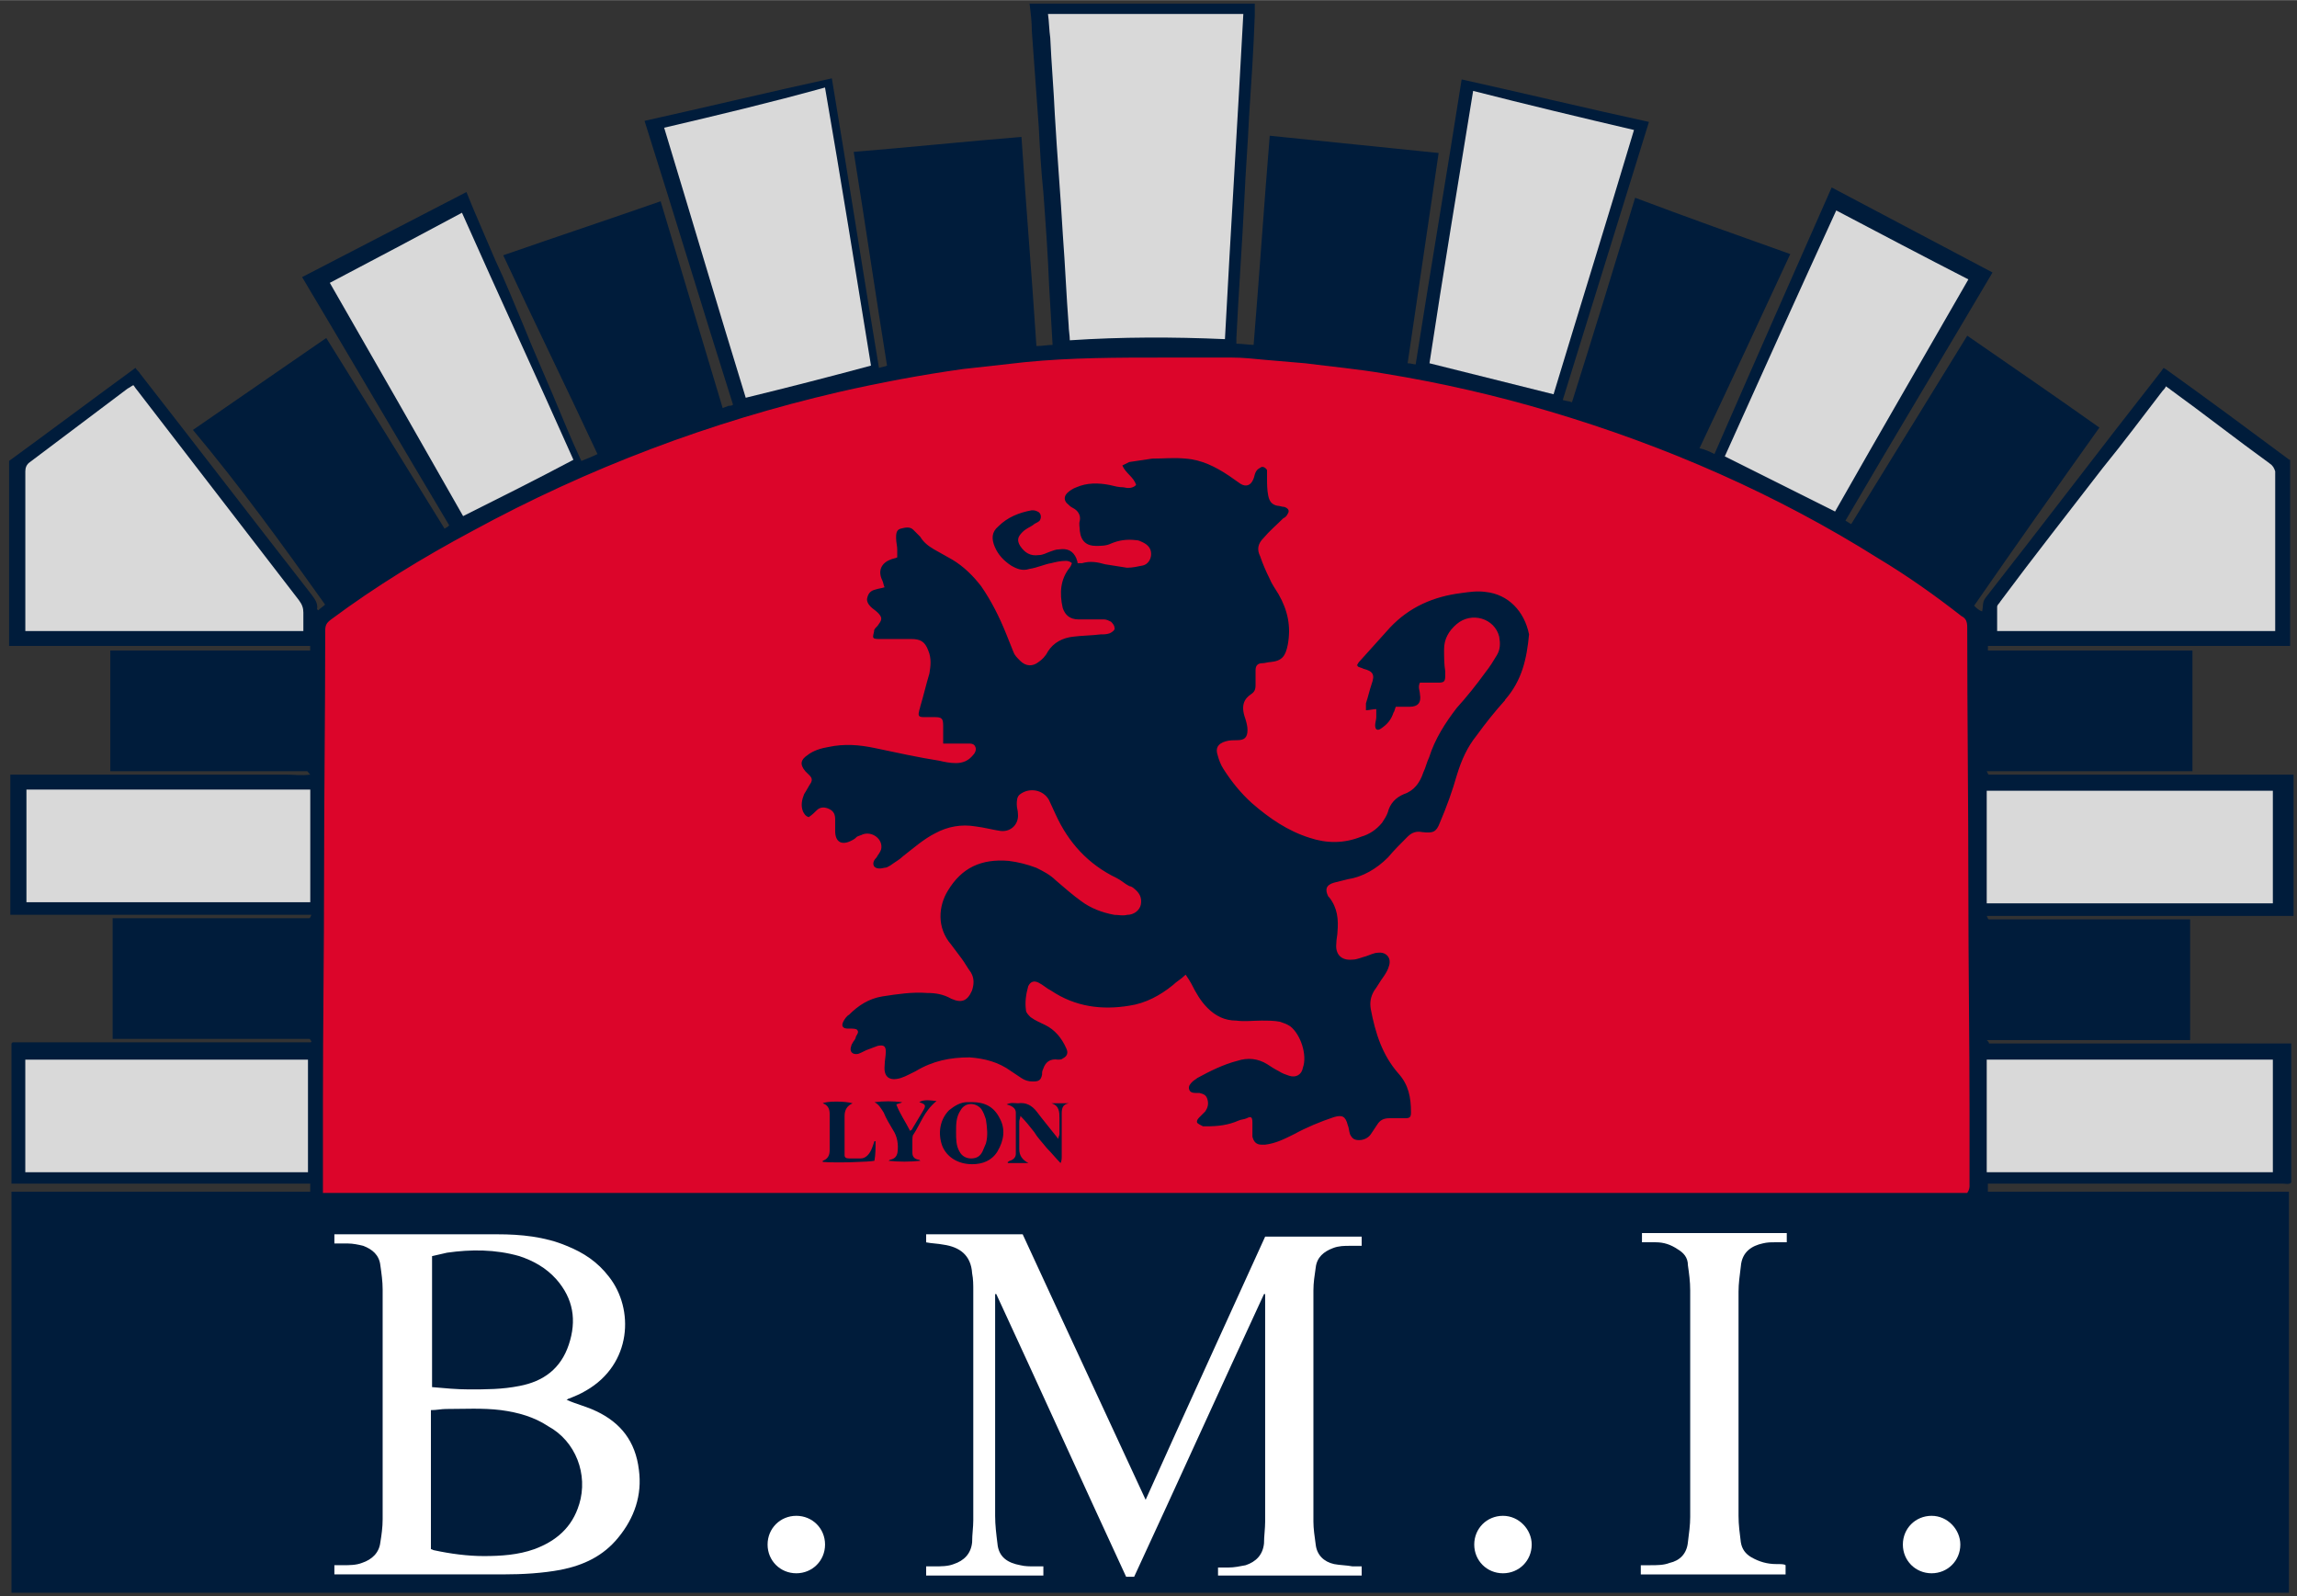
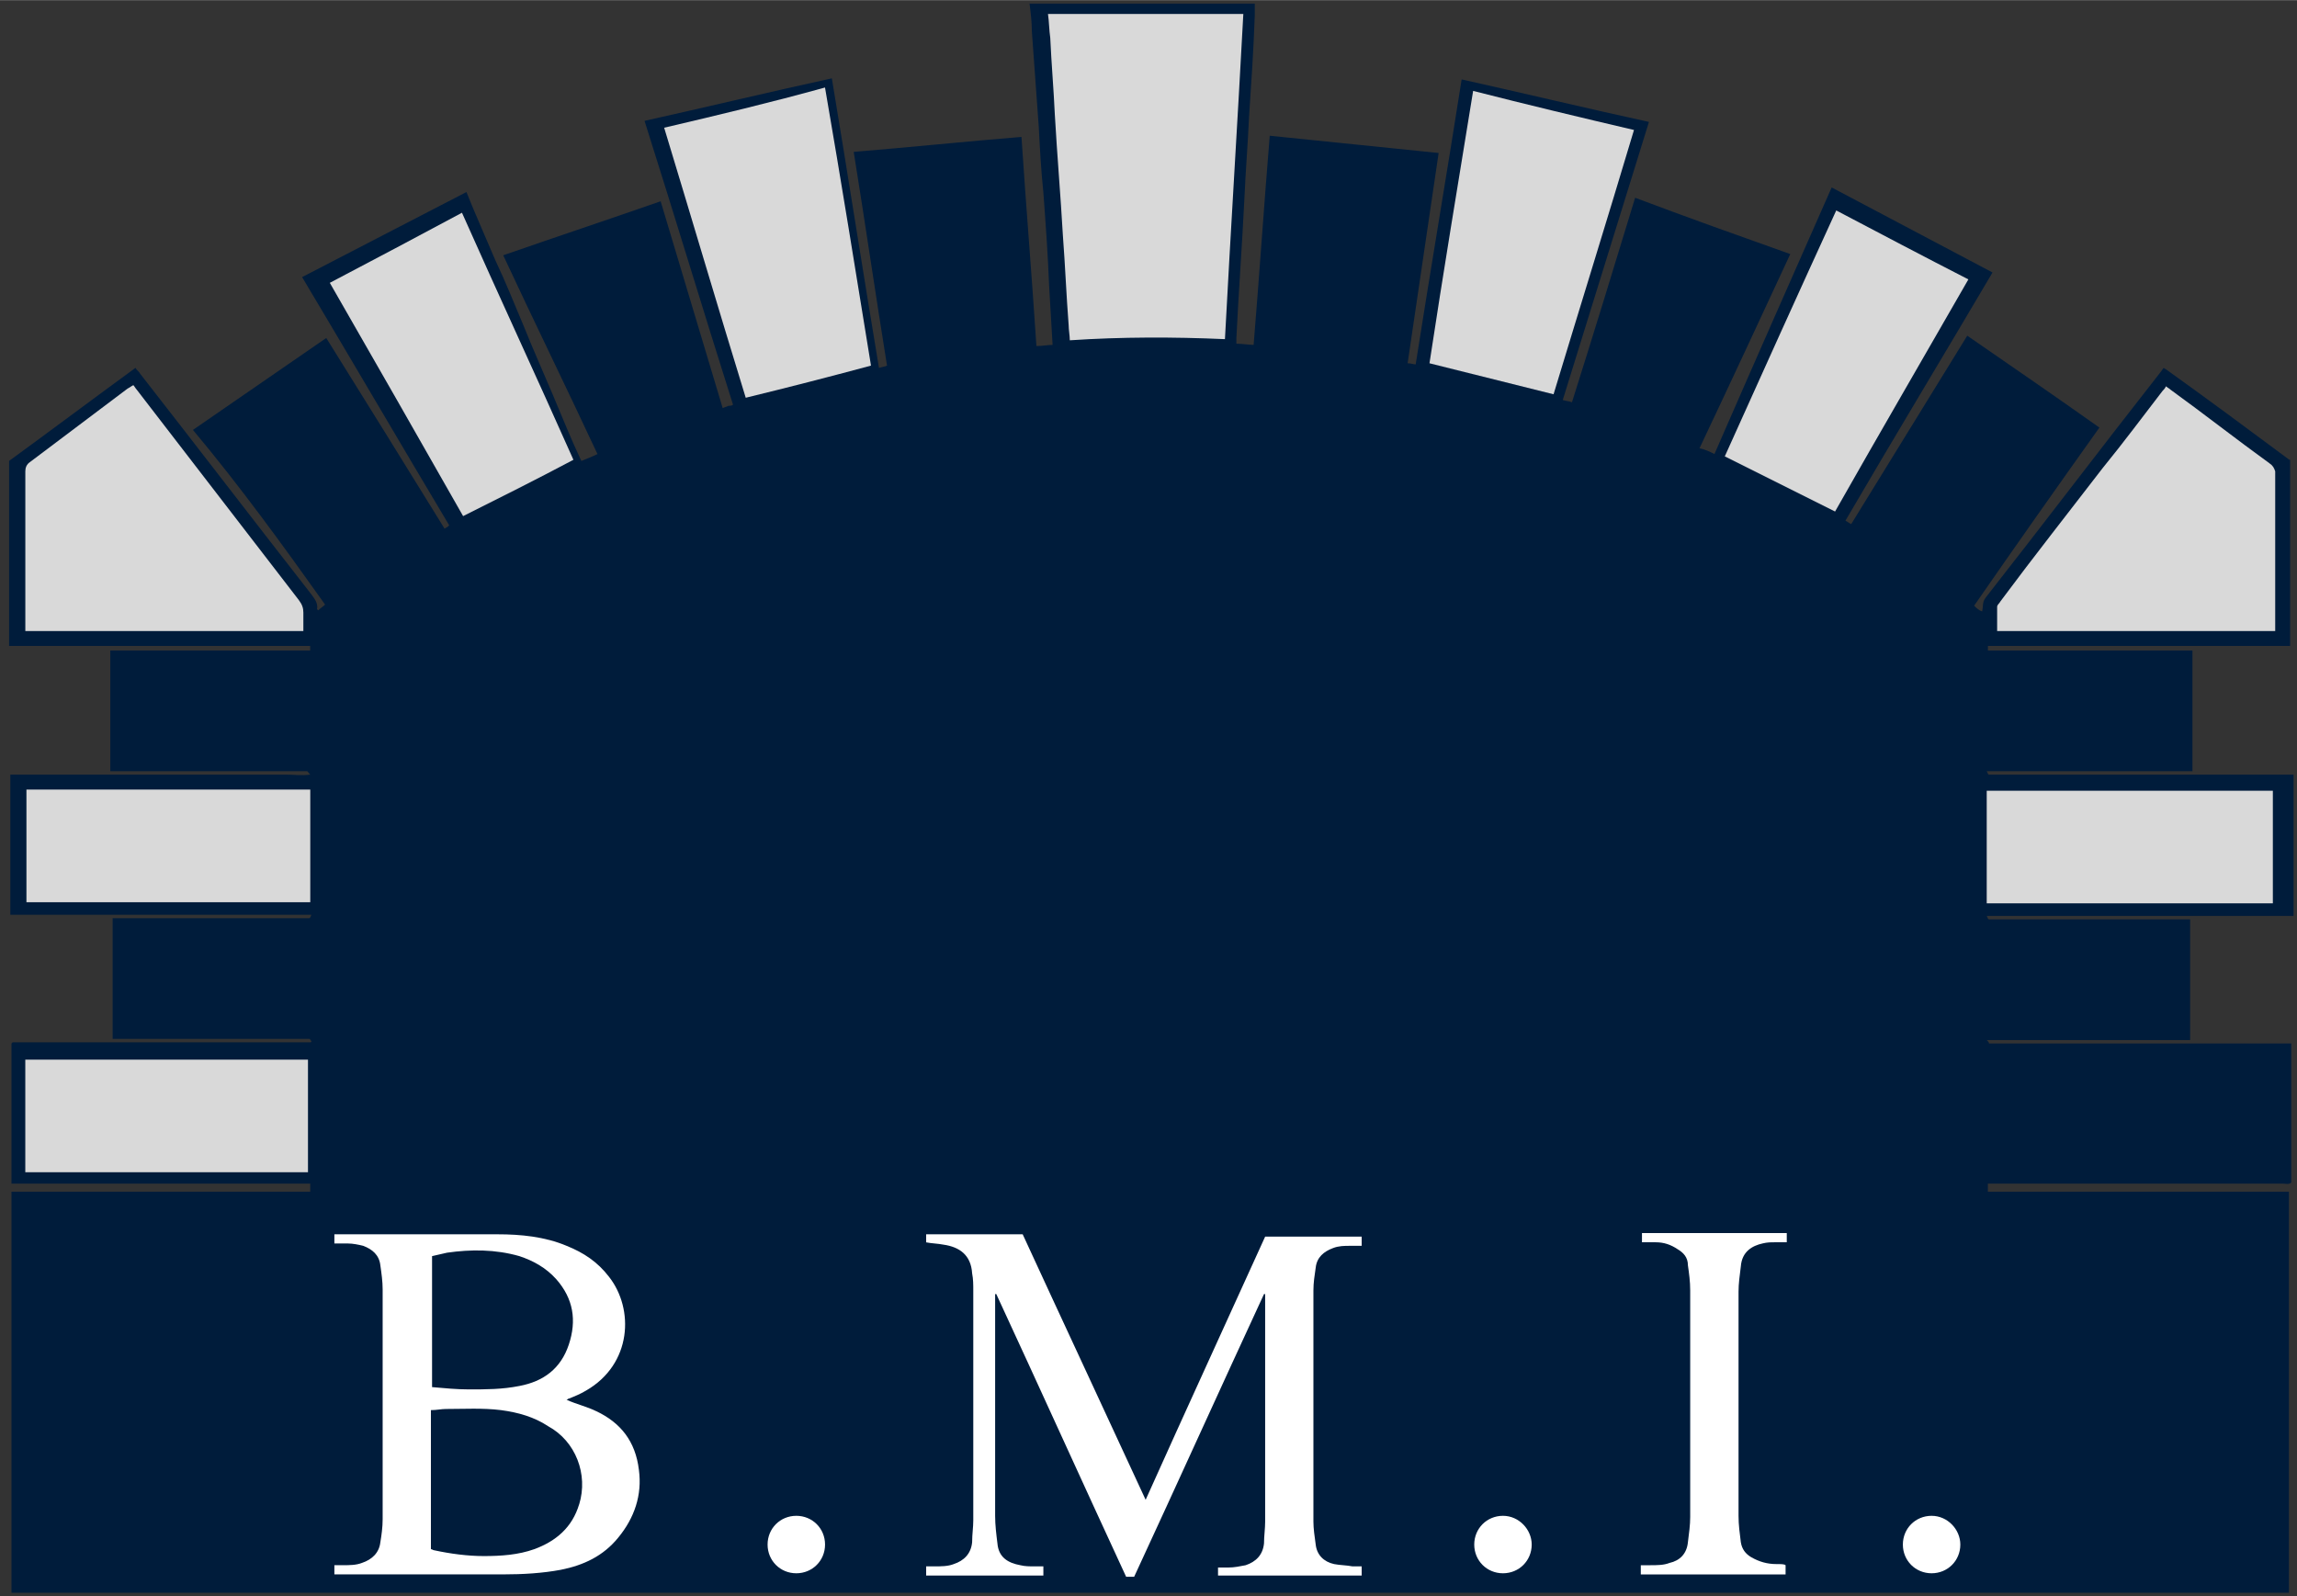
<svg xmlns="http://www.w3.org/2000/svg" height="1260" id="Ebene_1" viewBox="0 0 662 460" width="1813">
  <rect x="0" y="0" width="662" height="460" fill="#333333" stroke="none" />
  <g id="bmi">
    <path d="m656.37,186.12h3.64v-53.65q-.33,0-.66-.33c-11.59-8.61-23.18-17.22-34.77-25.5-.33-.33-.66-.33-.99-.66-.33.33-.66.99-.99,1.32-16.89,21.53-33.45,43.38-50.34,64.91-.99,1.32-.66,2.32-.99,3.97-.99-.33-1.66-.99-2.32-1.66,11.92-17.22,23.84-34.11,36.1-51.33-12.58-8.94-25.17-17.55-38.08-26.49-11.26,18.21-22.19,36.1-33.45,54.31-.66-.33-.99-.66-1.66-.99,13.91-23.84,28.15-47.36,42.39-71.53-15.56-8.28-30.8-16.23-46.36-24.51-11.26,25.5-22.52,51-33.78,76.83-1.32-.66-2.65-1.32-4.31-1.66,8.94-18.88,17.55-37.42,26.16-55.97-14.9-5.3-29.8-10.6-44.71-16.23-5.96,19.54-11.92,39.08-18.21,58.95-.66-.33-1.66-.33-2.65-.66,8.28-26.82,16.56-53.32,24.84-80.14-18.21-3.97-36.1-8.28-53.98-12.25-4.31,27.49-8.94,54.64-13.25,82.13-.66,0-1.32-.33-2.32-.33,2.98-20.2,5.96-40.4,8.94-60.6-16.23-1.66-32.45-3.31-48.68-4.97-1.66,20.2-2.98,40.07-4.64,60.27-1.66,0-2.98-.33-4.97-.33v-1.66c.66-13.58,1.66-26.82,2.32-40.4.33-7.62.99-15.56,1.32-23.18.66-9.93,1.32-19.54,1.66-29.47V1h-64.91c.33,2.65.66,5.3.66,7.95.66,9.27,1.32,18.21,1.99,27.49.33,6.29.66,12.58,1.32,18.88.66,8.94,1.32,17.88,1.66,26.82.33,5.63.66,11.26.99,16.89v.33c-1.32,0-2.98.33-4.64.33-1.32-20.2-2.98-40.07-4.31-60.27-16.23,1.32-32.12,2.98-48.35,4.31,3.31,20.53,6.29,41.06,9.6,61.6-.66.33-1.32.33-2.32.66-4.64-27.82-8.94-55.64-13.58-83.45-18.21,3.97-36.1,8.28-53.98,12.25,8.61,27.16,16.89,54.64,25.5,81.8-.33.33-.99.33-1.32.33-.66.33-.99.33-1.66.66-5.96-19.87-11.92-39.74-17.88-59.61-15.23,5.3-30.14,10.27-45.37,15.56,8.94,19.21,18.21,38.08,27.16,57.29-1.32.66-2.98,1.32-4.64,1.99-2.98-6.29-5.63-12.92-8.28-19.21-2.65-6.29-5.63-12.92-8.28-19.54-2.65-6.29-5.3-12.92-8.28-19.21-2.65-6.29-5.63-12.92-8.28-19.54-15.9,8.28-31.46,16.23-47.36,24.51,14.24,23.84,28.15,47.69,42.39,71.53l-.33.33c-.33.33-.66.33-.99.66-11.26-18.21-22.52-36.43-34.11-54.97-12.92,8.94-25.5,17.55-38.42,26.49,13.58,16.23,25.83,33.12,38.08,50.34-.66.66-1.32.99-1.99,1.66l-.33-.33c.33-1.66-.66-2.98-1.66-4.31-16.56-21.19-32.79-42.39-49.34-63.58-.33-.66-.99-.99-1.32-1.66-12.25,8.94-24.17,17.88-36.43,26.82v53.32h86.77v1.32H31.79v34.77h56.63c.33,0,.33.33.99.99-2.65.33-4.64,0-6.95,0H2.98v40.4h86.77c-.33.66-.33.99-.66.99h-56.63v34.77h56.63c.33,0,.33.33.66.66q0,.33-.33.33H3.64l-.33.33v40.4h86.1v2.32H.99h2.32v115.58h656.37v-115.58h-86.77v-2.32h85.11c.66,0,1.66.33,2.32-.33h0v.33-40.4h-87.1c0-.33-.33-.66-.66-.99h58.62v-34.77h-57.95c-.33,0-.33-.33-.66-.99h88.42v-40.73h-87.76c-.33,0-.33-.33-.66-.99h59.28v-34.77h-58.95v-1.32h1.99c26.49,0,53.98,0,81.47,0Z" style="fill:#001c3b; stroke-width:0px;" />
-     <path d="m567.62,341.44v-20.86c0-21.19-.33-42.39-.33-63.58,0-25.5-.33-51-.33-76.17,0-1.66-.33-2.65-1.66-3.31-7.62-5.96-15.56-11.59-23.84-16.56-29.47-18.55-61.27-32.45-94.71-42.39-15.56-4.64-31.46-8.28-47.69-10.93-7.62-1.32-15.23-1.99-22.85-2.98-3.64-.33-7.62-.66-11.59-.99-3.31-.33-6.62-.66-9.6-.66h-19.54c-13.25,0-26.82,0-40.07,1.32-5.96.66-11.92,1.32-17.88,1.99-11.92,1.66-24.17,3.97-35.77,6.62-37.09,8.61-72.19,21.86-105.64,40.07-14.24,7.62-27.82,15.9-40.73,25.5-1.32.99-1.66,1.66-1.66,3.31,0,23.51-.33,47.03-.33,70.54,0,21.86-.33,43.71-.33,65.24v26.16h473.9c.66-.99.66-1.66.66-2.32Zm-315.6-6.95c-1.32.33-11.26.66-14.9.33v-.33q1.99-.66,1.99-2.98v-10.6q0-2.32-1.99-2.98c.99-.66,6.62-.66,8.61,0q-2.32.99-2.32,3.64v11.26c0,.66.33.99,1.32.99h3.31c1.32,0,2.32-.99,2.98-2.32.33-.66.66-1.66.99-2.65h.33c0,1.99,0,3.97-.33,5.63Zm11.26-7.62c-.33.33-.33,1.32-.33,1.66v3.64q0,1.66,1.66,1.99.33,0,.66.33c-2.98.33-6.29.33-9.27,0,.33,0,.33-.33.66-.33q1.66-.33,1.99-1.99c.33-2.32,0-4.64-1.32-6.62-.99-1.66-1.99-3.31-2.65-4.97-.66-.99-1.32-2.32-2.65-2.98,2.65-.33,5.3-.33,7.95,0-.33.33-.99.33-1.66.66.99,2.65,2.65,4.97,3.97,7.62.33-.33.66-.33.66-.66.99-1.66,1.99-3.31,2.98-4.97.99-1.66.99-1.99-.99-2.65.99-.66,2.32-.66,4.97-.33-3.64,2.98-4.64,6.62-6.62,9.6Zm24.17,4.97c-1.66,2.65-4.31,3.64-7.29,3.64-3.97,0-7.29-1.99-8.61-5.3-1.32-3.64-.66-7.62,1.99-10.27,1.66-1.32,3.31-2.32,5.3-2.32h1.32c3.64,0,6.29,1.32,7.95,4.64,1.66,2.98,1.32,6.29-.66,9.6Zm20.53-13.91c-1.66.33-1.99,1.32-1.99,2.98v12.25c0,.66,0,1.32-.33,1.99-1.32-1.32-2.65-2.98-3.97-4.31-1.32-1.66-2.65-2.98-3.64-4.64-1.32-1.66-2.32-2.98-3.97-4.64,0,.66-.33.99-.33,1.66v7.95q0,2.65,2.65,3.97h-5.96v-.33c.33,0,.33-.33.66-.33.99-.33,1.66-.99,1.66-1.99v-11.92c0-1.32-1.32-1.99-2.65-2.32,1.32-.66,2.32-.33,3.31-.33,2.32-.33,3.97.66,5.3,2.32,1.99,2.65,3.97,4.97,6.29,7.95,0-.66.33-.99.33-1.32v-4.64c0-1.66,0-3.64-2.32-4.31h5.3-.33Zm125.84-116.24c-2.98,3.31-5.63,6.62-8.28,10.27-2.65,3.31-4.31,6.95-5.63,11.26-1.32,4.64-2.98,9.27-4.97,13.91-.99,2.65-1.99,2.98-4.97,2.65-1.66-.33-2.98,0-4.31,1.32-1.99,1.99-3.97,3.97-5.63,5.96-3.31,3.31-7.29,5.63-11.59,6.29-1.32.33-2.65.66-3.97.99-2.32.66-2.65,1.99-1.66,3.97l.33.33c2.32,2.98,2.65,6.29,2.32,9.93,0,.99-.33,1.99-.33,3.31-.33,2.98,1.32,4.97,4.64,4.64,1.32,0,2.65-.66,3.97-.99.99-.33,2.32-.99,3.31-.99,2.32-.33,3.97,1.32,3.31,3.64-.33,1.32-.99,2.32-1.66,3.31-.99,1.32-1.66,2.65-2.65,3.97-.99,1.66-1.32,3.31-.99,5.3,1.32,6.95,3.31,13.25,7.95,18.55,2.98,3.31,3.64,6.95,3.64,11.26,0,1.32-.33,1.66-1.66,1.66h-4.64c-1.66,0-2.65.66-3.31,1.66s-1.32,1.99-1.99,2.98-1.99,1.66-3.31,1.66-1.99-.33-2.65-1.66c-.33-.99-.33-1.99-.66-2.65-.66-2.65-1.66-2.98-3.97-2.32-3.97,1.32-7.95,2.98-11.59,4.97-2.65,1.32-5.3,2.65-8.28,2.98h-.99c-1.66,0-2.32-.99-2.65-2.32v-3.97c0-1.66-.33-1.99-1.66-1.32-.66.33-1.66.33-2.32.66-2.98,1.32-5.96,1.66-9.27,1.66h-.99c-.66-.33-1.32-.66-1.66-.99-.33-.66.33-1.32.66-1.66.66-.66.99-.99,1.66-1.66.66-.99.99-1.99.66-3.31-.33-1.32-.99-1.66-2.32-1.99h-.66c-.99,0-1.99,0-2.32-.99s.33-1.66.99-2.32c.33-.33.99-.66,1.32-.99,3.64-1.99,7.62-3.97,11.59-4.97,2.98-.99,5.96-.66,8.61.99.99.66,1.99,1.32,3.31,1.99.99.66,1.99.99,2.98,1.32,1.99.66,3.64-.33,3.97-2.32,1.32-3.64-.66-9.6-3.64-11.92-.99-.66-1.99-.99-2.98-1.32-1.66-.33-3.64-.33-5.3-.33-2.32,0-4.97.33-7.29,0-3.31,0-5.96-1.32-8.28-3.64-1.99-1.99-3.31-4.31-4.64-6.95-.33-.66-.99-1.66-1.66-2.65-1.32,1.32-2.65,1.99-3.64,2.98-3.64,2.98-7.95,5.3-12.58,5.96-7.95,1.32-15.56.33-22.52-4.31-1.32-.66-2.32-1.66-3.64-2.32s-2.32-.33-2.98.99c-.66,2.32-.99,4.64-.66,6.95,0,.66.66,1.32,1.32,1.99,1.32.99,2.98,1.66,4.31,2.32,2.65,1.32,4.64,3.64,5.96,6.62.66,1.32.33,2.32-.99,2.98-.33.33-.99.33-1.32.33-2.32-.33-3.64.66-4.31,2.65-.33.66-.33.99-.33,1.66-.33,1.66-.99,1.99-2.65,1.99-1.32,0-2.32-.33-3.31-.99-.99-.66-1.99-1.32-2.98-1.99-3.64-2.65-7.62-3.64-11.92-3.97-5.63,0-10.6.99-15.56,3.97-.66.33-1.32.66-1.99.99-.66.33-1.32.66-2.32.99-3.31.99-4.97-.33-4.64-3.64,0-1.32.33-2.65.33-3.97,0-1.66-.66-1.99-2.32-1.66-.99.33-1.66.66-2.65.99-.99.33-1.99.99-2.98,1.32-1.66.33-2.65-.66-1.99-2.32,0-.33.33-.66.66-1.32.33-.33.66-.99.66-1.32.33-.66.99-1.32.33-1.99-.33-.33-1.32-.33-1.99-.33h-.66c-1.32,0-1.99-.66-1.32-1.99.33-.66.99-1.66,1.66-1.99,2.65-2.65,5.63-4.64,9.6-5.3,4.31-.66,8.61-1.32,12.92-.99,2.32,0,4.64.33,6.95,1.66,2.98,1.32,4.64.66,5.96-2.32.66-1.99.66-3.64-.33-5.3-.99-1.32-1.66-2.65-2.65-3.97-.99-1.32-1.99-2.65-2.98-3.97-4.31-4.97-3.64-11.26-.99-15.56,3.97-6.62,9.6-9.27,17.55-8.61,2.65.33,5.3.99,7.95,1.99,1.99.99,3.97,1.99,5.63,3.64,2.32,1.99,4.97,4.31,7.29,5.96,2.65,1.99,5.96,3.31,9.6,3.97,1.32,0,2.32.33,3.64,0,1.99,0,3.64-1.32,3.97-2.98.33-1.99-.33-3.31-1.99-4.64-.33-.33-.99-.66-1.32-.66-1.32-.66-2.32-1.66-3.64-2.32-8.28-3.97-13.91-10.27-17.55-18.21-.66-1.32-1.32-2.98-1.99-4.31-1.66-2.98-5.63-3.64-8.28-1.66-.99.66-.99,1.99-.99,2.98s.33,1.66.33,2.65c.33,2.98-1.99,5.3-4.97,4.97-2.32-.33-4.64-.99-7.29-1.32-3.97-.66-7.95,0-11.59,1.99-3.31,1.66-6.29,4.31-9.27,6.62-.99.99-2.32,1.66-3.64,2.65-.66.33-.99.66-1.66.66-1.32.33-2.32.33-2.98-.33-.66-.99,0-1.99.66-2.65.33-.66.99-1.32,1.32-2.32.66-2.98-2.65-5.3-5.3-4.31-.66.33-.99.33-1.66.66-.33.33-.66.66-1.32.99-2.98,1.66-4.97.66-4.97-2.65v-3.31c0-1.32-.33-2.32-1.66-2.98-1.32-.66-2.65-.66-3.64.33-.66.66-1.32,1.32-2.32,1.99-.99-.33-1.32-.99-1.66-1.66-.66-1.66-.33-3.31.33-4.97.66-.99,1.32-2.32,1.99-3.31.33-.66.33-1.32-.33-1.99l-1.32-1.32c-1.66-1.99-1.32-3.31.66-4.64,1.66-1.32,3.97-1.99,5.96-2.32,4.64-.99,8.94-.66,13.58.33,6.29,1.32,12.25,2.65,18.55,3.64,1.32.33,2.98.66,4.64.66,1.99,0,3.64-.66,4.97-2.32.66-.66.99-1.66.66-2.32-.33-.99-1.32-.99-1.99-.99h-7.29v-4.97c0-2.32-.33-2.65-2.65-2.65h-2.98c-1.32,0-1.66-.33-1.32-1.66,0-.33.33-.99.33-1.32.99-3.31,1.66-6.29,2.65-9.6.33-1.99.66-4.31-.33-6.62-.99-2.65-2.32-3.31-4.97-3.31h-9.27c-.66,0-1.66,0-1.66-.66s.33-1.32.33-1.99c.33-.66.99-.99,1.32-1.66.99-1.32.99-1.99-.33-3.31-.66-.66-1.32-.99-1.99-1.66s-1.32-1.66-.99-2.65c.33-1.32.99-1.99,2.32-2.32.99-.33,1.66-.33,2.65-.66-.33-.66-.33-1.32-.66-1.99-1.32-2.65-.33-4.97,2.32-5.96.66-.33,1.32-.33,1.99-.66v-2.32c0-.99-.33-1.99-.33-3.31,0-.99,0-2.32,1.32-2.65s2.65-.66,3.64.33c.66.66,1.32,1.32,1.99,1.99.99,1.66,2.32,2.65,3.97,3.64,1.66.99,3.64,1.99,5.3,2.98,3.31,1.99,5.96,4.64,8.28,7.62,2.98,4.31,5.3,8.94,7.29,13.91.66,1.66,1.32,3.31,1.99,4.97.33.99.99,1.66,1.99,2.65,1.66,1.66,3.64,1.66,5.3.33.99-.66,1.99-1.66,2.65-2.98,1.66-2.65,4.31-3.97,7.29-4.31,2.65-.33,5.3-.33,7.95-.66.99,0,1.66,0,2.65-.33.66-.33,1.66-.99,1.32-1.66,0-.66-.66-1.32-.99-1.66-.66-.33-1.32-.66-1.99-.66h-7.29c-2.65,0-3.97-1.32-4.64-3.31-.99-4.31-.66-8.28,1.99-11.59.33-.33.66-1.32.66-1.32-.33-.33-.99-.66-1.66-.66-1.66,0-2.98.33-4.31.66-1.99.33-3.97,1.32-6.29,1.66-1.99.66-3.64,0-5.3-.99-1.99-1.32-3.64-2.98-4.64-5.3-.99-2.32-.99-4.31.99-5.96,2.65-2.65,5.96-3.97,9.6-4.64.66,0,.99,0,1.66.33.99.33,1.32,1.66.66,2.65-.66.66-1.32.66-1.99,1.32-.99.66-1.99.99-2.98,1.99-1.32,1.32-1.66,2.32-.66,3.97,1.32,1.99,2.98,2.98,5.3,2.65,1.32,0,2.32-.66,3.31-.99s1.66-.66,2.65-.66c2.32-.33,3.97.33,4.97,2.65,0,.33.33.66.33,1.32h1.32c2.32-.66,4.31-.33,6.62.33,1.99.33,4.31.66,6.29.99,1.66,0,2.98-.33,4.64-.66,1.32-.33,2.32-1.66,2.32-3.31s-.99-2.65-2.32-3.31c-.66-.33-1.32-.66-1.99-.66-2.65-.33-4.97,0-7.29.99-1.32.66-2.98.66-4.31.66-2.65,0-4.31-1.32-4.64-4.31,0-.99-.33-1.99,0-2.98.33-1.66-.66-2.98-1.99-3.64-.66-.33-.99-.66-1.32-.99-1.32-.99-1.32-2.32-.33-3.31.66-.66,1.66-1.32,2.65-1.66,2.98-1.32,6.29-1.32,9.6-.66,1.32.33,2.65.66,3.97.66,1.32.33,2.65.33,3.64-.66-.66-2.32-2.98-3.31-3.97-5.63.66-.33,1.32-.66,1.99-.99,2.32-.33,4.31-.66,6.62-.99,3.31,0,6.29-.33,9.6,0,4.64.33,8.61,2.32,12.58,4.97.99.66,2.32,1.66,3.31,2.32,1.66.99,2.98.33,3.64-1.32.33-.66.33-1.32.66-1.99.33-.66.66-.99,1.32-1.32.66-.66,1.66,0,1.99.66v2.32c0,1.66,0,3.31.33,4.97s.99,2.65,2.65,2.98c.66,0,1.32.33,1.99.33.99.33,1.66.99.99,1.99-.33.66-.66.99-1.32,1.32-1.99,1.99-3.97,3.64-5.63,5.63-1.66,1.66-1.99,3.31-.99,5.3.66,1.99,1.66,4.31,2.65,6.29.66,1.66,1.66,2.98,2.65,4.64,2.65,4.64,3.64,9.27,2.65,14.57-.66,3.31-1.66,4.64-4.97,4.97-.66,0-1.66.33-2.32.33q-1.99,0-1.99,1.99v4.31c0,1.32-.33,1.99-1.32,2.65h0c-1.99,1.32-2.98,3.31-1.66,6.95.33.99.66,2.32.66,3.31,0,2.32-.99,2.98-2.98,2.98-.99,0-2.32,0-3.31.33-2.32.66-2.98,1.99-2.32,3.97.33,1.32.99,2.98,1.66,3.97,2.32,3.64,4.97,6.95,8.28,9.93,4.97,4.31,10.27,7.95,16.56,9.93,4.97,1.66,9.93,1.66,14.9-.33,2.32-.66,4.31-1.99,5.96-3.97.66-.99,1.32-1.99,1.66-2.98.66-2.65,2.32-4.31,4.64-5.3,2.98-.99,4.64-3.31,5.63-6.29.66-1.32.99-2.98,1.66-4.31,1.66-5.3,4.64-9.93,7.95-14.24,2.98-3.31,5.63-6.62,8.28-10.27,1.32-1.66,2.32-3.31,3.31-4.97s.99-3.31.66-5.3c-1.32-5.3-7.95-7.29-12.25-3.64-2.32,1.99-3.64,4.31-3.64,7.29,0,1.99,0,4.31.33,6.29v1.32c0,1.66-.33,1.99-1.99,1.99h-5.3c-.66,1.32,0,2.32,0,3.31q.66,3.64-2.98,3.64h-3.97c-.33.66-.33,1.32-.66,1.66-.66,1.99-1.66,3.31-3.64,4.64-.99.66-1.66.33-1.66-.99,0-.66.33-1.66.33-2.32v-2.32c-.99,0-1.99.33-2.98.33v-1.99c.66-1.99.99-3.64,1.66-5.63.99-2.65.33-3.64-2.32-4.31-.66-.33-.99-.33-1.66-.66,0,0,0-.33-.33-.33.33-.33.33-.66.66-.99,2.98-3.31,5.96-6.62,8.94-9.93,5.63-5.96,12.58-8.94,20.53-9.93,2.32-.33,4.64-.66,6.95-.33,6.62.66,11.26,5.63,12.58,12.25-.66,6.95-1.99,13.25-6.95,18.88Z" style="fill:#dc052a; stroke-width:0px;" />
-     <path d="m282.82,319.58c-1.66-1.99-4.64-1.99-5.96.33-1.32,1.99-1.32,3.97-1.32,6.29,0,1.99,0,3.97.99,5.63.66,1.32,1.99,1.99,3.31,1.99,1.66,0,2.65-.66,3.31-1.99.33-.66.66-1.66.99-2.32.66-2.32.33-4.64,0-6.95-.33-.99-.66-1.99-1.32-2.98Z" style="fill:#dc052a; stroke-width:0px;" />
+     <path d="m282.82,319.58Z" style="fill:#dc052a; stroke-width:0px;" />
    <path d="m302.69,10.93c.33,7.29.99,14.9,1.32,22.19.66,11.59,1.66,23.18,2.32,34.77.66,8.61.99,17.22,1.66,25.83,0,1.32.33,2.98.33,4.31,14.9-.99,29.8-.99,44.71-.33,1.66-31.46,3.64-62.59,5.3-93.72h-56.3c.33,2.32.33,4.64.66,6.95Z" style="fill:#d9d9d9; stroke-width:0px;" />
    <path d="m87.43,181.82v-5.3c0-1.32-.33-2.32-1.32-3.64-15.56-20.2-31.13-40.4-46.69-60.6-.33-.33-.66-.99-.99-1.32-.66.33-.99.66-1.66.99-9.27,6.95-18.88,14.24-28.15,21.19-.99.66-1.32,1.66-1.32,2.65v46.03h80.14Z" style="fill:#d9d9d9; stroke-width:0px;" />
    <path d="m654.05,133.47c-9.6-6.95-18.88-14.24-28.48-21.19-.33-.33-.99-.66-1.32-.99-.33.66-.66.99-.99,1.32-5.63,7.29-11.26,14.9-17.22,22.19-9.93,12.92-19.87,25.5-29.47,38.42-.33.66-.99.99-.99,1.66v6.95h80.14v-46.03c-.33-.99-.66-1.66-1.66-2.32Z" style="fill:#d9d9d9; stroke-width:0px;" />
    <path d="m191.41,36.77c7.95,26.16,15.56,51.99,23.51,77.82,12.25-2.98,23.84-5.96,36.1-9.27-4.31-26.49-8.61-53.32-13.25-80.14-15.56,4.31-30.8,7.95-46.36,11.59Z" style="fill:#d9d9d9; stroke-width:0px;" />
    <path d="m411.97,104.65c11.92,2.98,23.84,5.96,35.77,8.94,7.62-25.17,15.56-50.67,23.18-76.17-15.56-3.64-30.8-7.29-46.36-11.26-4.31,26.49-8.61,52.32-12.58,78.49Z" style="fill:#d9d9d9; stroke-width:0px;" />
    <path d="m95.05,81.47c12.92,22.52,25.83,45.04,38.42,67.23,10.6-5.3,21.19-10.6,31.79-16.23-10.6-23.84-21.53-47.36-32.12-71.2-12.92,6.95-25.5,13.58-38.08,20.2Z" style="fill:#d9d9d9; stroke-width:0px;" />
    <path d="m497.08,131.48c10.6,5.3,21.19,10.6,31.79,15.9,12.58-22.19,25.5-44.38,38.42-66.9-12.92-6.62-25.5-13.25-38.08-19.87-10.93,23.84-21.53,47.36-32.12,70.87Z" style="fill:#d9d9d9; stroke-width:0px;" />
    <path d="m655.04,227.85h-82.46v32.45h82.46v-32.45Z" style="fill:#d9d9d9; stroke-width:0px;" />
    <path d="m7.62,259.97h81.8v-32.45H7.62c0,10.93,0,21.86,0,32.45Z" style="fill:#d9d9d9; stroke-width:0px;" />
-     <path d="m572.58,337.79h82.46v-32.45h-82.46v32.45Z" style="fill:#d9d9d9; stroke-width:0px;" />
    <path d="m7.29,337.79h81.47v-32.45H7.29c0,10.93,0,21.53,0,32.45Z" style="fill:#d9d9d9; stroke-width:0px;" />
    <path d="m330.17,432.18c-11.92-25.83-23.84-51.33-35.43-76.5h-27.82v2.32c1.66.33,3.31.33,4.97.66,4.64.66,7.95,2.98,8.28,8.28.33,1.66.33,3.31.33,4.97v66.23c0,1.99-.33,3.97-.33,6.29-.33,3.31-2.32,5.3-5.3,6.29-1.66.66-3.64.66-5.63.66h-2.32v2.65h33.78v-2.65h-2.65c-1.32,0-2.65,0-3.97-.33-3.64-.66-6.29-2.32-6.62-6.29-.33-2.65-.66-5.3-.66-7.95v-63.91h.33c12.58,27.16,24.84,54.31,37.42,81.47h2.32c12.58-27.16,24.84-54.31,37.42-81.47h.33v65.57c0,1.99-.33,4.31-.33,6.29-.33,3.31-2.32,5.3-5.3,6.29-1.66.33-3.31.66-4.97.66h-2.98v2.32h41.4v-2.65h-2.65c-1.66-.33-3.64-.33-5.3-.66-2.98-.66-4.97-2.65-5.3-5.63-.33-2.32-.66-4.64-.66-6.62v-66.56c0-2.32.33-4.31.66-6.62.33-2.98,2.32-4.64,4.97-5.63,1.66-.66,3.31-.66,4.97-.66h3.31v-2.65h-27.82c-11.26,24.84-22.85,50.01-34.44,75.84Z" style="fill:#fff; stroke-width:0px;" />
    <path d="m171.88,406.68c-2.65-1.32-5.63-1.99-8.61-3.31.33,0,.33-.33.66-.33,1.66-.66,3.31-1.32,4.97-2.32,13.25-7.62,13.91-23.51,6.62-32.79-3.31-4.31-7.29-6.95-12.25-8.94-6.29-2.65-13.25-3.31-19.87-3.31h-47.03v2.65h3.97c1.32,0,2.98.33,4.31.66,2.65.99,4.64,2.65,4.97,5.63.33,2.32.66,4.64.66,6.95v66.23c0,2.32-.33,4.64-.66,6.62-.33,2.98-2.32,4.97-5.3,5.96-1.66.66-3.64.66-5.3.66h-2.65v2.65h48.68c5.63,0,11.26-.33,16.56-1.32,6.62-1.32,12.25-3.97,16.56-9.27,4.64-5.63,6.95-12.25,5.96-19.54-.99-8.28-5.3-13.58-12.25-16.89Zm-47.36-44.71c1.32-.33,2.98-.66,4.31-.99,6.95-.99,13.91-.99,20.86.99,3.97,1.32,7.62,3.31,10.6,6.62,4.97,5.63,5.96,11.92,3.64,18.88-2.32,6.95-7.29,10.6-14.24,11.92-4.97.99-9.6.99-14.57.99-3.31,0-6.95-.33-10.6-.66,0-12.92,0-25.17,0-37.75Zm42.39,71.53c-1.99,6.62-6.62,10.6-12.92,12.92-4.64,1.66-9.6,1.99-14.57,1.99-4.64,0-9.6-.66-14.24-1.66-.33,0-.66-.33-.99-.33v-40.07c1.66,0,2.98-.33,4.31-.33,5.3,0,10.6-.33,15.9.33,4.97.66,9.6,1.99,13.58,4.64,7.95,4.31,11.59,13.91,8.94,22.52Z" style="fill:#fff; stroke-width:0px;" />
    <path d="m511.98,450.72c-2.65,0-4.97-.66-7.29-1.99-1.66-.99-2.65-2.32-2.98-4.31-.33-2.65-.66-4.97-.66-7.62v-64.58c0-2.32.33-4.64.66-7.29.33-4.31,3.31-5.96,6.29-6.62,1.32-.33,2.32-.33,3.64-.33h3.31v-2.65h-41.73v2.65h3.97c2.32,0,4.31.66,6.29,1.99,1.66.99,2.98,2.32,2.98,4.64.33,2.32.66,4.64.66,7.29v65.24c0,2.32-.33,4.64-.66,7.29-.33,3.31-2.32,5.3-5.3,5.96-1.66.66-3.64.66-5.63.66h-2.65v2.65h41.73v-2.65c-.33-.33-1.32-.33-2.65-.33Z" style="fill:#fff; stroke-width:0px;" />
    <path d="m556.69,436.81c-4.64,0-8.28,3.64-8.28,8.28s3.64,8.28,8.28,8.28,8.28-3.64,8.28-8.28c0-4.31-3.64-8.28-8.28-8.28Z" style="fill:#fff; stroke-width:0px;" />
    <path d="m433.16,436.81c-4.64,0-8.28,3.64-8.28,8.28s3.64,8.28,8.28,8.28,8.28-3.64,8.28-8.28c0-4.31-3.64-8.28-8.28-8.28Z" style="fill:#fff; stroke-width:0px;" />
    <path d="m229.5,436.81c-4.64,0-8.28,3.64-8.28,8.28s3.64,8.28,8.28,8.28,8.28-3.64,8.28-8.28-3.64-8.28-8.28-8.28Z" style="fill:#fff; stroke-width:0px;" />
  </g>
</svg>